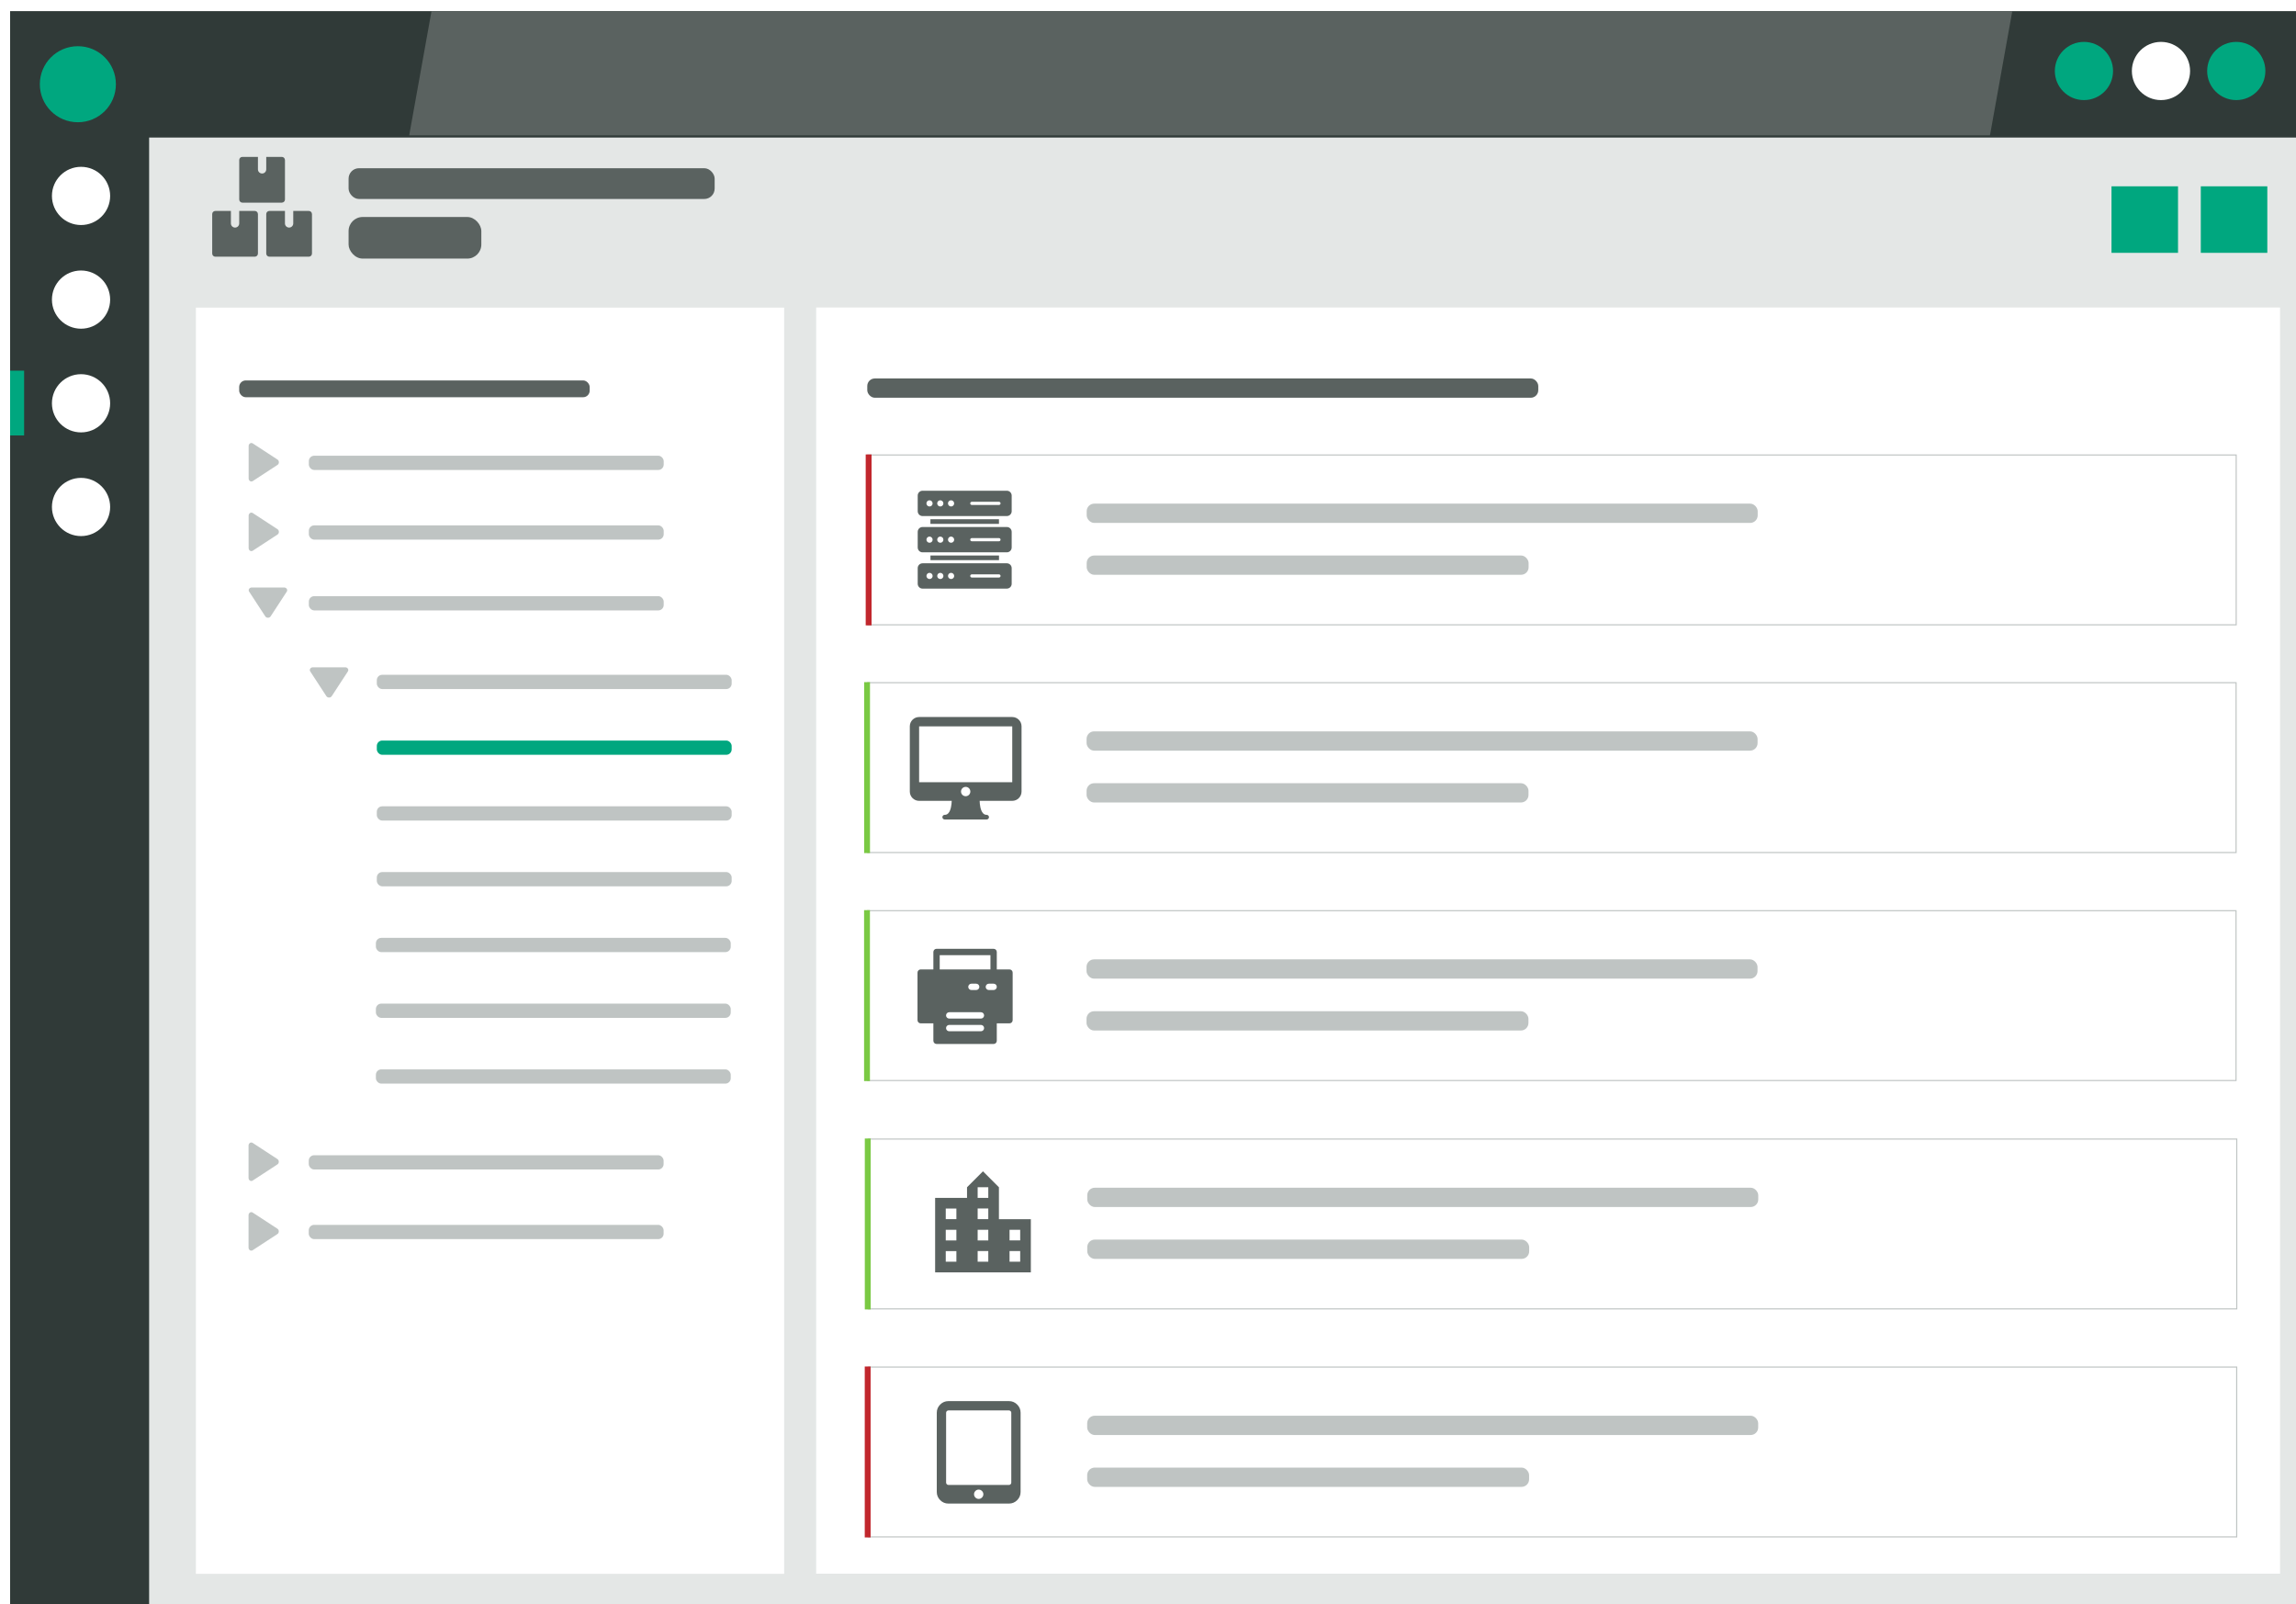
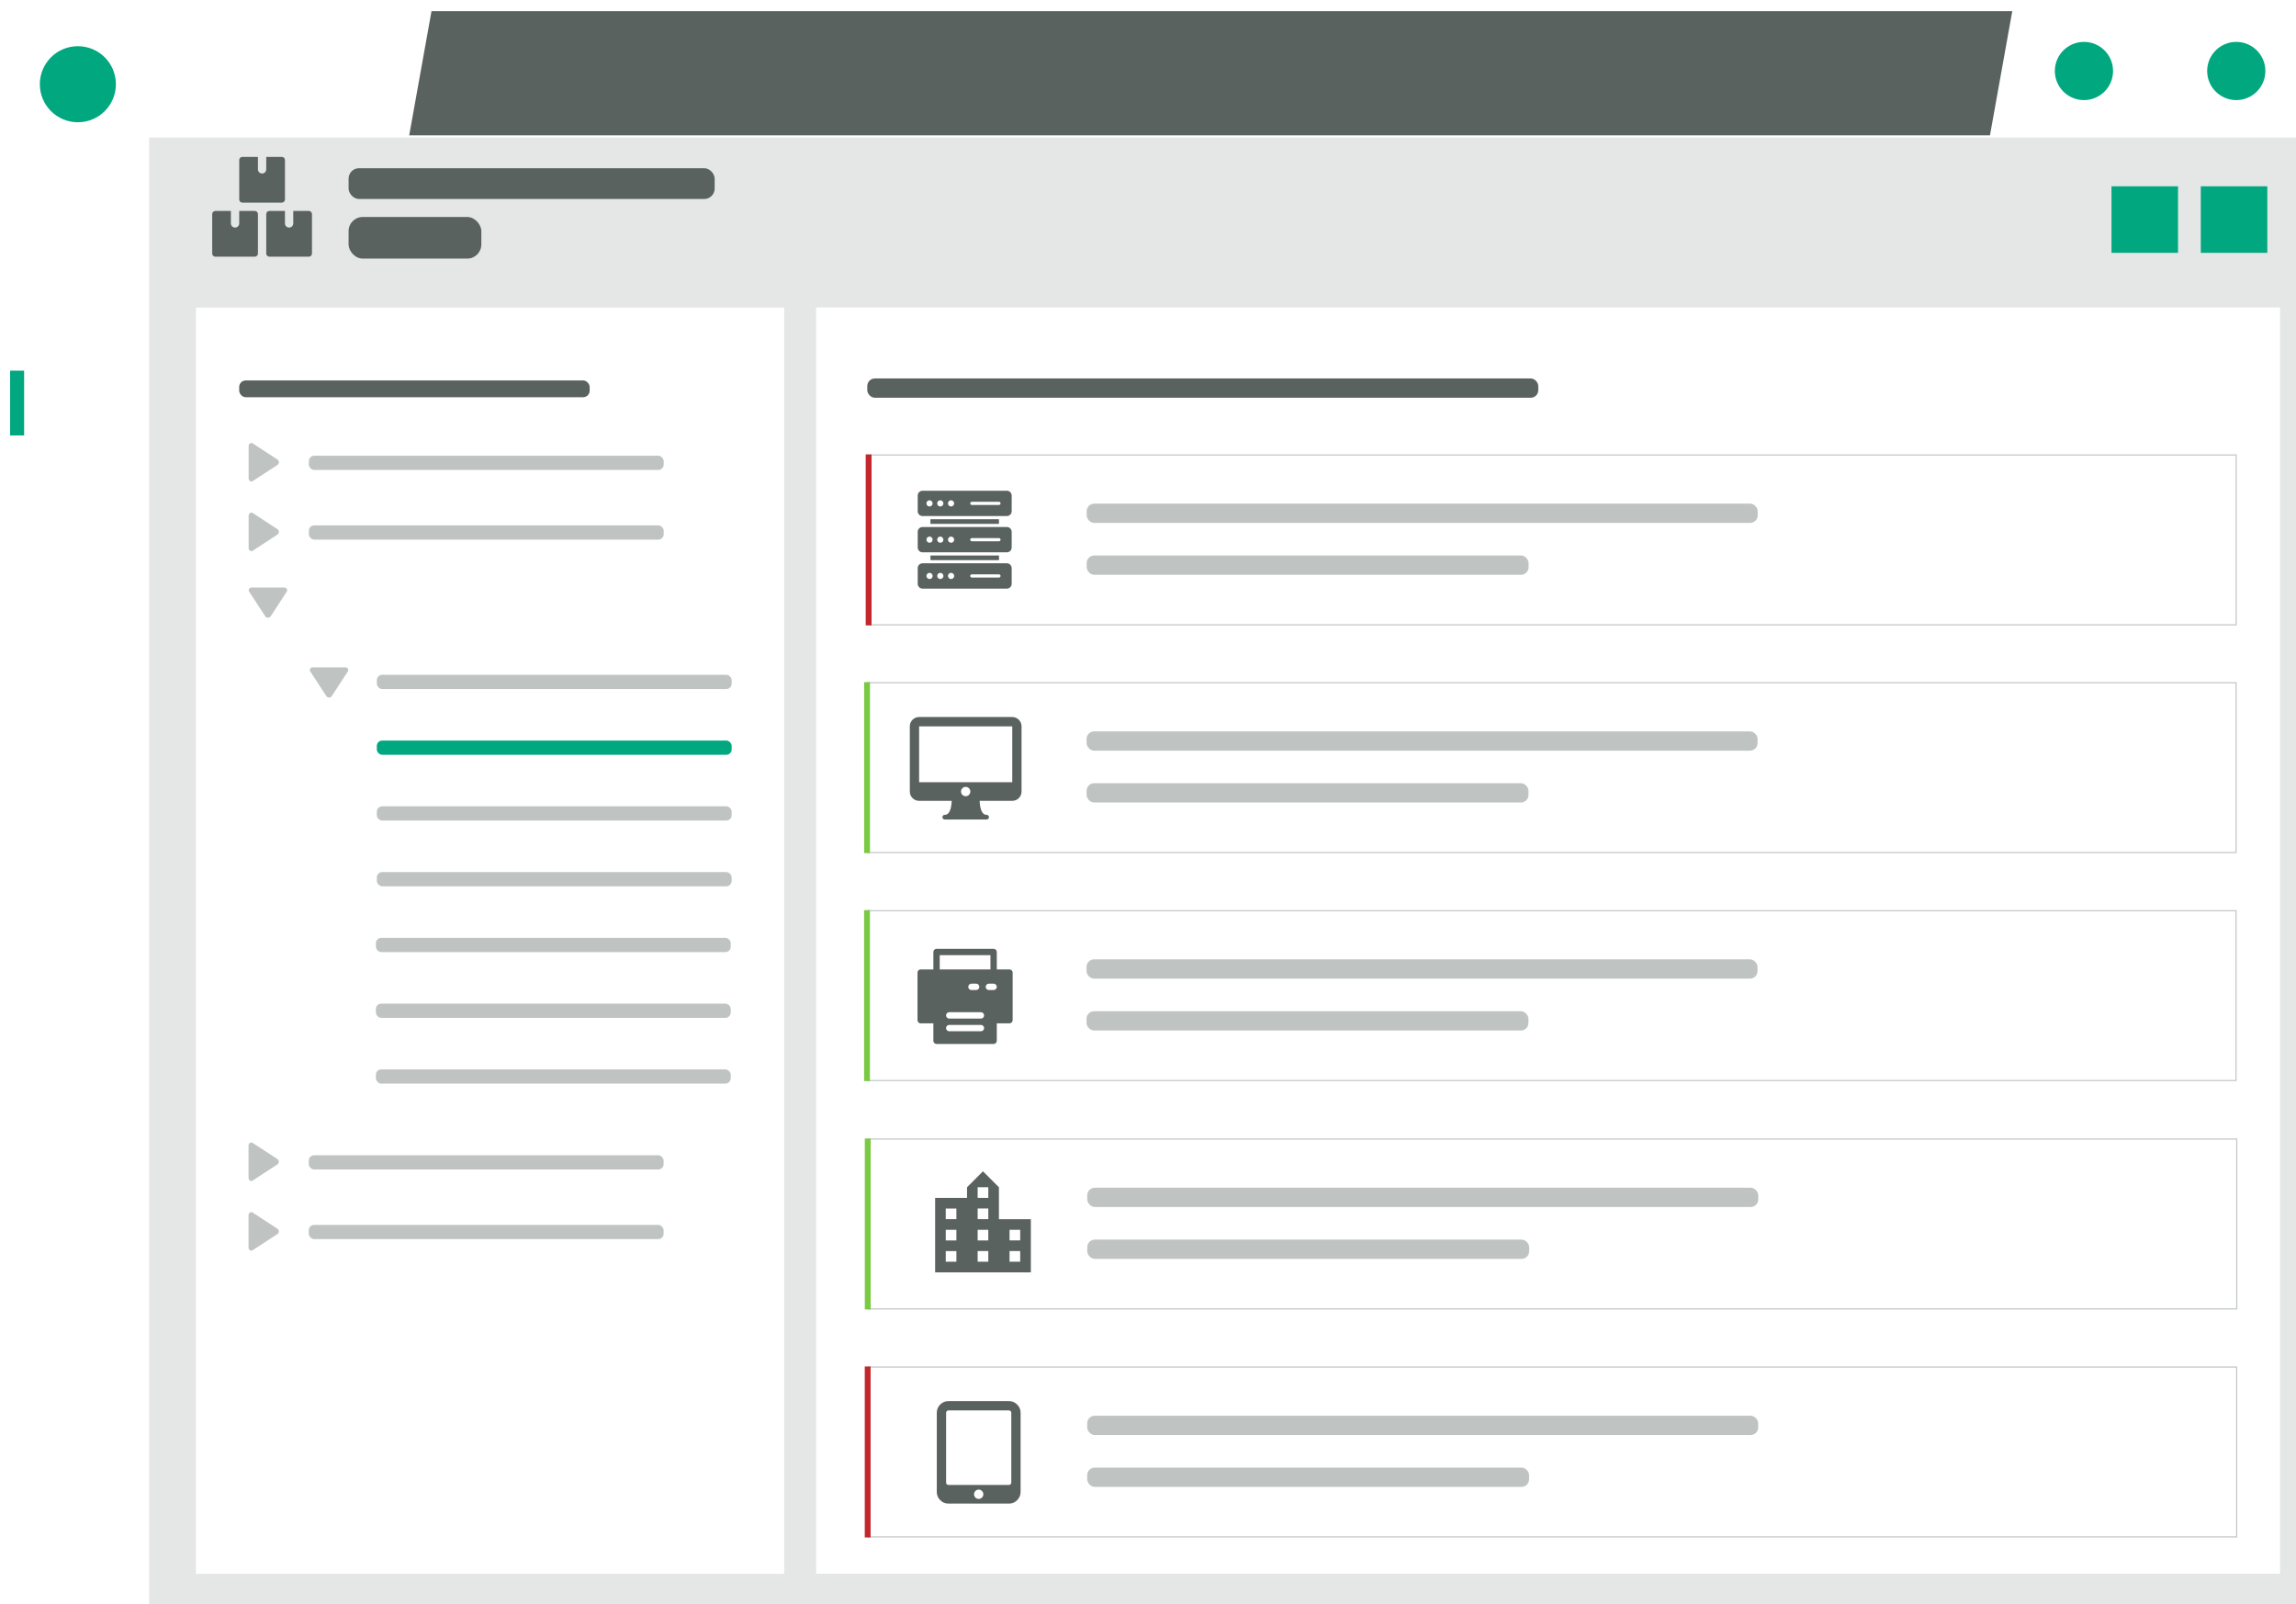
<svg xmlns="http://www.w3.org/2000/svg" id="Ebene_1" viewBox="0 0 1569 1096">
  <defs>
    <style>.cls-1{fill:#fff;}.cls-2{stroke:#7ac943;}.cls-2,.cls-3{stroke-miterlimit:10;stroke-width:4px;}.cls-2,.cls-4{fill:none;}.cls-5{clip-path:url(#clippath-2);}.cls-3{fill:#c1272d;stroke:#c1272d;}.cls-6{fill:#bfc4c3;}.cls-7{clip-path:url(#clippath-1);}.cls-8{clip-path:url(#clippath-4);}.cls-9{fill:#303a38;}.cls-10,.cls-11{fill:#5a6260;}.cls-12{fill:#00a77f;}.cls-13{clip-path:url(#clippath);}.cls-14{clip-path:url(#clippath-3);}.cls-11{fill-rule:evenodd;}.cls-15{fill:#e4e7e6;}.cls-16{clip-path:url(#clippath-5);}.cls-17{filter:url(#drop-shadow-26);}</style>
    <filter id="drop-shadow-26" filterUnits="userSpaceOnUse">
      <feOffset dx="7" dy="7" />
      <feGaussianBlur result="blur" stdDeviation="12" />
      <feFlood flood-color="#000" flood-opacity=".5" />
      <feComposite in2="blur" operator="in" />
      <feComposite in="SourceGraphic" />
    </filter>
    <clipPath id="clippath">
      <rect class="cls-4" x="169.88" y="401.32" width="26.42" height="20.8" />
    </clipPath>
    <clipPath id="clippath-1">
      <rect class="cls-4" x="169.88" y="350.15" width="20.8" height="26.42" />
    </clipPath>
    <clipPath id="clippath-2">
      <rect class="cls-4" x="169.88" y="302.57" width="20.8" height="26.42" />
    </clipPath>
    <clipPath id="clippath-3">
      <rect class="cls-4" x="211.65" y="455.85" width="26.42" height="20.8" />
    </clipPath>
    <clipPath id="clippath-4">
      <rect class="cls-4" x="169.83" y="828.02" width="20.8" height="26.42" />
    </clipPath>
    <clipPath id="clippath-5">
      <rect class="cls-4" x="169.83" y="780.45" width="20.8" height="26.42" />
    </clipPath>
  </defs>
  <g class="cls-17">
-     <rect class="cls-9" x="-.09" y=".6" width="1569.08" height="1095.46" />
    <ellipse class="cls-12" cx="46.21" cy="50.54" rx="25.99" ry="25.98" />
    <ellipse class="cls-1" cx="48.38" cy="126.85" rx="19.89" ry="19.88" />
    <ellipse class="cls-1" cx="48.38" cy="197.68" rx="19.89" ry="19.88" />
    <ellipse class="cls-1" cx="48.38" cy="268.51" rx="19.89" ry="19.88" />
    <ellipse class="cls-1" cx="48.38" cy="339.35" rx="19.89" ry="19.88" />
    <polygon class="cls-10" points="1352.87 85.48 272.63 85.48 287.88 .6 1368.12 .6 1352.87 85.48" />
    <rect class="cls-15" x="94.91" y="86.96" width="1474.08" height="1009.11" />
    <ellipse class="cls-12" cx="1521.18" cy="41.5" rx="19.89" ry="19.88" />
    <ellipse class="cls-1" cx="1469.73" cy="41.5" rx="19.89" ry="19.88" />
    <ellipse class="cls-12" cx="1417.09" cy="41.5" rx="19.89" ry="19.88" />
    <rect class="cls-12" x="-.09" y="246.22" width="9.57" height="44.25" />
    <rect class="cls-12" x="1496.94" y="120.28" width="45.46" height="45.45" />
    <rect class="cls-12" x="1435.92" y="120.28" width="45.46" height="45.45" />
    <rect class="cls-10" x="231.21" y="141.24" width="90.71" height="28.42" rx="9.62" ry="9.62" />
    <rect class="cls-10" x="231.21" y="107.92" width="250.16" height="21.02" rx="7.12" ry="7.12" />
    <rect class="cls-1" x="126.87" y="203.16" width="401.99" height="865.02" />
    <rect class="cls-1" x="550.74" y="203.07" width="1000.36" height="865.02" />
  </g>
  <rect class="cls-10" x="163.45" y="259.89" width="239.52" height="11.48" rx="4.49" ry="4.49" />
  <rect class="cls-10" x="592.66" y="258.55" width="458.54" height="13.17" rx="5.15" ry="5.15" />
  <path class="cls-10" d="M176.25,146.24c0-1.18-.95-2.13-2.13-2.13h-10.65v8.52c0,1.57-1.27,2.84-2.84,2.84s-2.84-1.27-2.84-2.84v-8.52h-10.65c-1.18,0-2.13,.95-2.13,2.13v26.99c0,1.17,.96,2.13,2.13,2.13h26.99c1.17,0,2.13-.96,2.13-2.13v-26.99Zm36.93,0c0-1.18-.95-2.13-2.13-2.13h-10.65v8.52c0,1.57-1.27,2.84-2.84,2.84s-2.84-1.27-2.84-2.84v-8.52h-10.65c-1.18,0-2.13,.95-2.13,2.13v26.99c0,1.17,.96,2.13,2.13,2.13h26.99c1.17,0,2.13-.96,2.13-2.13v-26.99Zm-18.46-36.93c0-1.17-.96-2.13-2.13-2.13h-10.65v8.52c0,1.57-1.27,2.84-2.84,2.84s-2.84-1.27-2.84-2.84v-8.52h-10.65c-1.18,0-2.13,.95-2.13,2.13v26.99c0,1.17,.96,2.13,2.13,2.13h26.99c1.17,0,2.13-.96,2.13-2.13v-26.99Zm0,0" />
-   <rect class="cls-6" x="211.05" y="407.27" width="242.5" height="9.74" rx="3.69" ry="3.69" />
  <g class="cls-13">
    <path class="cls-6" d="M172.05,401.35h22.1c1.62,0,2.63,1.57,1.82,2.82l-11.05,16.92c-.81,1.24-2.82,1.24-3.63,0l-11.05-16.92c-.82-1.25,.19-2.82,1.82-2.82h0Zm0,0" />
  </g>
  <rect class="cls-6" x="257.5" y="460.99" width="242.5" height="9.74" rx="3.69" ry="3.69" />
  <rect class="cls-12" x="257.5" y="505.91" width="242.5" height="9.74" rx="3.69" ry="3.69" />
  <rect class="cls-6" x="257.5" y="550.84" width="242.5" height="9.74" rx="3.69" ry="3.69" />
  <rect class="cls-6" x="257.5" y="595.76" width="242.5" height="9.74" rx="3.69" ry="3.69" />
  <rect class="cls-6" x="256.87" y="640.71" width="242.5" height="9.74" rx="3.69" ry="3.69" />
  <rect class="cls-6" x="256.87" y="685.63" width="242.5" height="9.74" rx="3.69" ry="3.69" />
  <rect class="cls-6" x="256.87" y="730.55" width="242.5" height="9.74" rx="3.69" ry="3.69" />
  <rect class="cls-6" x="211.05" y="358.91" width="242.5" height="9.74" rx="3.69" ry="3.69" />
  <g class="cls-7">
    <path class="cls-6" d="M169.91,374.41v-22.1c0-1.62,1.57-2.63,2.82-1.82l16.92,11.05c1.24,.81,1.24,2.82,0,3.63l-16.92,11.05c-1.25,.82-2.82-.19-2.82-1.82h0Zm0,0" />
  </g>
  <rect class="cls-6" x="211.05" y="311.33" width="242.5" height="9.74" rx="3.69" ry="3.69" />
  <g class="cls-5">
    <path class="cls-6" d="M169.91,326.84v-22.1c0-1.62,1.57-2.63,2.82-1.82l16.92,11.05c1.24,.81,1.24,2.82,0,3.63l-16.92,11.05c-1.25,.82-2.82-.19-2.82-1.82h0Zm0,0" />
  </g>
  <g class="cls-14">
    <path class="cls-6" d="M213.81,455.87h22.1c1.62,0,2.63,1.57,1.82,2.82l-11.05,16.92c-.81,1.24-2.82,1.24-3.63,0l-11.05-16.92c-.82-1.25,.19-2.82,1.82-2.82h0Zm0,0" />
  </g>
  <rect class="cls-6" x="210.99" y="836.78" width="242.5" height="9.74" rx="3.69" ry="3.69" />
  <g class="cls-8">
    <path class="cls-6" d="M169.85,852.29v-22.1c0-1.62,1.57-2.63,2.82-1.82l16.92,11.05c1.24,.81,1.24,2.82,0,3.63l-16.92,11.05c-1.25,.82-2.82-.19-2.82-1.82h0Zm0,0" />
  </g>
  <rect class="cls-6" x="210.99" y="789.21" width="242.5" height="9.74" rx="3.69" ry="3.69" />
  <g class="cls-16">
    <path class="cls-6" d="M169.85,804.71v-22.1c0-1.62,1.57-2.63,2.82-1.82l16.92,11.05c1.24,.81,1.24,2.82,0,3.63l-16.92,11.05c-1.25,.82-2.82-.19-2.82-1.82h0Zm0,0" />
  </g>
  <g>
    <rect class="cls-1" x="592.96" y="310.82" width="935.16" height="116.03" />
    <path class="cls-6" d="M1527.75,311.2v115.28H593.34v-115.28h934.41m.75-.75H592.59v116.78h935.91v-116.78h0Z" />
  </g>
  <g>
    <rect class="cls-6" x="742.6" y="379.5" width="301.99" height="13.17" rx="5.15" ry="5.15" />
    <rect class="cls-6" x="742.6" y="344.07" width="458.54" height="13.17" rx="5.15" ry="5.15" />
  </g>
  <g>
    <rect class="cls-1" x="592.9" y="466.39" width="935.16" height="116.03" />
    <path class="cls-6" d="M1527.68,466.76v115.28H593.27v-115.28h934.41m.75-.75H592.52v116.78h935.91v-116.78h0Z" />
  </g>
  <g>
    <rect class="cls-6" x="742.53" y="535.06" width="301.99" height="13.17" rx="5.15" ry="5.15" />
    <rect class="cls-6" x="742.53" y="499.64" width="458.54" height="13.17" rx="5.15" ry="5.15" />
  </g>
  <g>
    <rect class="cls-1" x="592.85" y="622.15" width="935.16" height="116.03" />
    <path class="cls-6" d="M1527.64,622.52v115.28H593.23v-115.28h934.41m.75-.75H592.48v116.78h935.91v-116.78h0Z" />
  </g>
  <g>
    <rect class="cls-6" x="742.49" y="690.83" width="301.99" height="13.17" rx="5.15" ry="5.15" />
    <rect class="cls-6" x="742.49" y="655.4" width="458.54" height="13.17" rx="5.15" ry="5.15" />
  </g>
  <g>
-     <rect class="cls-1" x="593.35" y="778.16" width="935.16" height="116.03" />
    <path class="cls-6" d="M1528.14,778.53v115.28H593.73v-115.28h934.41m.75-.75H592.98v116.78h935.91v-116.78h0Z" />
  </g>
  <g>
    <rect class="cls-6" x="742.99" y="846.84" width="301.99" height="13.17" rx="5.15" ry="5.15" />
    <rect class="cls-6" x="742.99" y="811.41" width="458.54" height="13.17" rx="5.15" ry="5.15" />
  </g>
  <g>
    <rect class="cls-1" x="593.31" y="933.92" width="935.16" height="116.03" />
    <path class="cls-6" d="M1528.1,934.29v115.28H593.69v-115.28h934.41m.75-.75H592.94v116.78h935.91v-116.78h0Z" />
  </g>
  <g>
    <rect class="cls-6" x="742.94" y="1002.6" width="301.99" height="13.17" rx="5.15" ry="5.15" />
    <rect class="cls-6" x="742.94" y="967.17" width="458.54" height="13.17" rx="5.15" ry="5.15" />
  </g>
  <path class="cls-10" d="M691.73,489.84h-63.64c-3.51,0-6.36,2.85-6.36,6.36v44.55c0,3.51,2.86,6.36,6.36,6.36h22.28c-.07,2.54-.55,6.6-2.37,8.52-.67,.7-1.43,1.03-2.41,1.03-.42,0-.83,.17-1.13,.47-.3,.3-.47,.7-.47,1.12s.17,.83,.47,1.13c.3,.3,.7,.47,1.13,.47h28.64c.42,0,.83-.17,1.13-.47,.3-.3,.47-.7,.47-1.13s-.17-.83-.47-1.12c-.3-.3-.7-.47-1.13-.47-.98,0-1.74-.33-2.41-1.03-1.82-1.91-2.3-5.97-2.37-8.52h22.28c3.51,0,6.36-2.85,6.36-6.36v-44.55c0-3.51-2.86-6.36-6.36-6.36h0Zm-31.82,54.1c-1.76,0-3.19-1.43-3.19-3.19s1.43-3.19,3.19-3.19,3.19,1.43,3.19,3.19-1.43,3.19-3.19,3.19h0Zm-31.82-9.55v-38.18h63.64v38.18s-63.64,0-63.64,0Zm0,0" />
  <path class="cls-11" d="M682.66,354.71v3.17h-46.85v-3.17h46.85Zm-52.23,30.11h57.62c1.82,0,3.29,1.48,3.3,3.3v10.7c0,1.82-1.48,3.29-3.3,3.3h-57.62c-1.82,0-3.29-1.48-3.3-3.3v-10.7c0-1.82,1.48-3.29,3.3-3.3h0Zm0-49.57h57.62c1.82,0,3.29,1.48,3.3,3.3v10.7c0,1.82-1.48,3.29-3.3,3.3h-57.62c-1.82,0-3.29-1.48-3.3-3.3v-10.7c0-1.82,1.48-3.29,3.3-3.3h0Zm0,24.78h57.62c1.82,0,3.29,1.48,3.3,3.3v10.7c0,1.82-1.48,3.29-3.3,3.3h-57.62c-1.82,0-3.29-1.48-3.3-3.3v-10.7c0-1.82,1.48-3.29,3.3-3.3h0Zm52.23-17.22h-18.56c-.6,0-1.08,.48-1.08,1.08s.48,1.08,1.08,1.08h18.56c.6,0,1.08-.48,1.08-1.08s-.48-1.08-1.08-1.08h0Zm0,49.57h-18.56c-.6,0-1.08,.48-1.08,1.08s.48,1.08,1.08,1.08h18.56c.6,0,1.08-.48,1.08-1.08s-.48-1.08-1.08-1.08h0Zm0-24.78h-18.56c-.6,0-1.08,.48-1.08,1.08s.48,1.08,1.08,1.08h18.56c.6,0,1.08-.48,1.08-1.08s-.48-1.08-1.08-1.08h0Zm-47.46-25.81c-.85,0-1.62,.51-1.94,1.3-.33,.79-.15,1.69,.46,2.29,.6,.6,1.51,.78,2.29,.46,.79-.33,1.3-1.09,1.3-1.94,0-.56-.22-1.09-.62-1.49-.39-.39-.93-.62-1.49-.62h0Zm7.36,0c-.85,0-1.62,.51-1.94,1.3-.33,.79-.14,1.69,.46,2.29,.6,.6,1.51,.78,2.29,.46,.79-.33,1.3-1.09,1.3-1.94,0-.56-.22-1.09-.62-1.49-.39-.39-.93-.62-1.49-.62h0Zm7.36,0c-.85,0-1.62,.51-1.94,1.3-.32,.79-.15,1.69,.46,2.29,.6,.6,1.51,.78,2.29,.46,.79-.33,1.3-1.09,1.3-1.94,0-.56-.22-1.09-.62-1.49-.39-.39-.93-.62-1.49-.62h0Zm-14.71,24.78c-.85,0-1.62,.51-1.94,1.3-.33,.79-.15,1.69,.46,2.29,.6,.6,1.51,.78,2.29,.46,.79-.32,1.3-1.09,1.3-1.94,0-.56-.22-1.09-.62-1.49-.39-.39-.93-.62-1.49-.62h0Zm7.36,0c-.85,0-1.62,.51-1.94,1.3-.33,.79-.14,1.69,.46,2.29,.6,.6,1.51,.78,2.29,.46,.79-.32,1.3-1.09,1.3-1.94,0-.56-.22-1.09-.62-1.49-.39-.39-.93-.62-1.49-.62h0Zm7.36,0c-.85,0-1.62,.51-1.94,1.3-.32,.79-.15,1.69,.46,2.29,.6,.6,1.51,.78,2.29,.46,.79-.32,1.3-1.09,1.3-1.94,0-.56-.22-1.09-.62-1.49-.39-.39-.93-.62-1.49-.62h0Zm-14.71,24.78c-.85,0-1.62,.51-1.94,1.3-.33,.79-.15,1.69,.46,2.29,.6,.6,1.51,.78,2.29,.46,.79-.33,1.3-1.09,1.3-1.94,0-.56-.22-1.09-.62-1.49-.39-.39-.93-.62-1.49-.62h0Zm7.36,0c-.85,0-1.62,.51-1.94,1.3-.33,.79-.14,1.69,.46,2.29,.6,.6,1.51,.78,2.29,.46,.79-.33,1.3-1.09,1.3-1.94,0-.56-.22-1.09-.62-1.49-.39-.39-.93-.62-1.49-.62h0Zm7.36,0c-.85,0-1.62,.51-1.94,1.3-.32,.79-.15,1.69,.46,2.29,.6,.6,1.51,.78,2.29,.46,.79-.33,1.3-1.09,1.3-1.94,0-.56-.22-1.09-.62-1.49-.39-.39-.93-.62-1.49-.62h0Zm32.75-11.87v3.17h-46.85v-3.17h46.85Zm0,0" />
  <path class="cls-11" d="M637.83,662.27v-11.92c0-1.2,.96-2.17,2.17-2.17h39c1.2,0,2.17,.97,2.17,2.17v11.92h8.67c1.2,0,2.17,.97,2.17,2.17v32.5c0,1.2-.96,2.17-2.17,2.17h-8.67v11.92c0,1.2-.96,2.17-2.17,2.17h-39c-1.2,0-2.17-.97-2.17-2.17v-11.92h-8.67c-1.2,0-2.17-.97-2.17-2.17v-32.5c0-1.2,.96-2.17,2.17-2.17h8.67Zm10.83,42.25h21.67c1.19,0,2.17-.97,2.17-2.17s-.97-2.17-2.17-2.17h-21.67c-1.19,0-2.17,.97-2.17,2.17s.97,2.17,2.17,2.17h0Zm0-8.67h21.67c1.19,0,2.17-.97,2.17-2.17s-.97-2.17-2.17-2.17h-21.67c-1.19,0-2.17,.97-2.17,2.17s.97,2.17,2.17,2.17h0Zm15.17-19.5h3.25c1.19,0,2.17-.97,2.17-2.17s-.97-2.17-2.17-2.17h-3.25c-1.19,0-2.17,.97-2.17,2.17s.97,2.17,2.17,2.17h0Zm11.92,0h3.25c1.19,0,2.17-.97,2.17-2.17s-.97-2.17-2.17-2.17h-3.25c-1.19,0-2.17,.97-2.17,2.17s.97,2.17,2.17,2.17h0Zm1.08-23.83v9.75h-34.67v-9.75h34.67Zm0,0" />
  <path class="cls-10" d="M682.63,832.89v-21.8l-10.9-10.9-10.9,10.9v7.27h-21.8v50.87h65.41v-36.34h-21.8Zm-29.07,29.07h-7.27v-7.27h7.27v7.27Zm0-14.54h-7.27v-7.27h7.27v7.27Zm0-14.54h-7.27v-7.27h7.27v7.27Zm21.8,29.07h-7.27v-7.27h7.27v7.27Zm0-14.54h-7.27v-7.27h7.27v7.27Zm0-14.54h-7.27v-7.27h7.27v7.27Zm0-14.54h-7.27v-7.27h7.27v7.27Zm21.8,43.61h-7.27v-7.27h7.27v7.27Zm0-14.54h-7.27v-7.27h7.27v7.27Zm0,0" />
  <path class="cls-10" d="M695.1,959.52c-1.56-1.56-3.43-2.34-5.62-2.34h-41.36c-2.19,0-4.06,.78-5.62,2.34-1.56,1.56-2.34,3.43-2.34,5.62v54.09c0,2.19,.78,4.06,2.34,5.62,1.56,1.56,3.43,2.34,5.62,2.34h41.36c2.19,0,4.06-.78,5.62-2.34,1.56-1.56,2.34-3.43,2.34-5.62v-54.09c0-2.19-.78-4.06-2.34-5.62h0Zm-24.06,63.54c-.63,.63-1.38,.94-2.24,.94s-1.61-.31-2.24-.94c-.63-.63-.94-1.38-.94-2.24s.31-1.61,.94-2.24c.63-.63,1.38-.95,2.24-.95s1.61,.32,2.24,.95c.63,.63,.95,1.38,.95,2.24s-.32,1.61-.95,2.24h0Zm20.04-10.19c0,.43-.16,.8-.47,1.12-.32,.32-.69,.47-1.12,.47h-41.36c-.43,0-.8-.16-1.12-.47-.31-.31-.47-.69-.47-1.12v-47.73c0-.43,.16-.8,.47-1.12,.32-.32,.69-.47,1.12-.47h41.36c.43,0,.8,.16,1.12,.47,.31,.31,.47,.69,.47,1.12v47.73Zm0,0" />
  <line class="cls-3" x1="593.59" y1="310.45" x2="593.59" y2="427.23" />
  <line class="cls-2" x1="592.52" y1="466.01" x2="592.52" y2="582.79" />
  <line class="cls-2" x1="592.48" y1="621.77" x2="592.48" y2="738.55" />
  <line class="cls-2" x1="592.98" y1="777.78" x2="592.98" y2="894.56" />
  <line class="cls-3" x1="592.94" y1="933.54" x2="592.94" y2="1050.32" />
</svg>